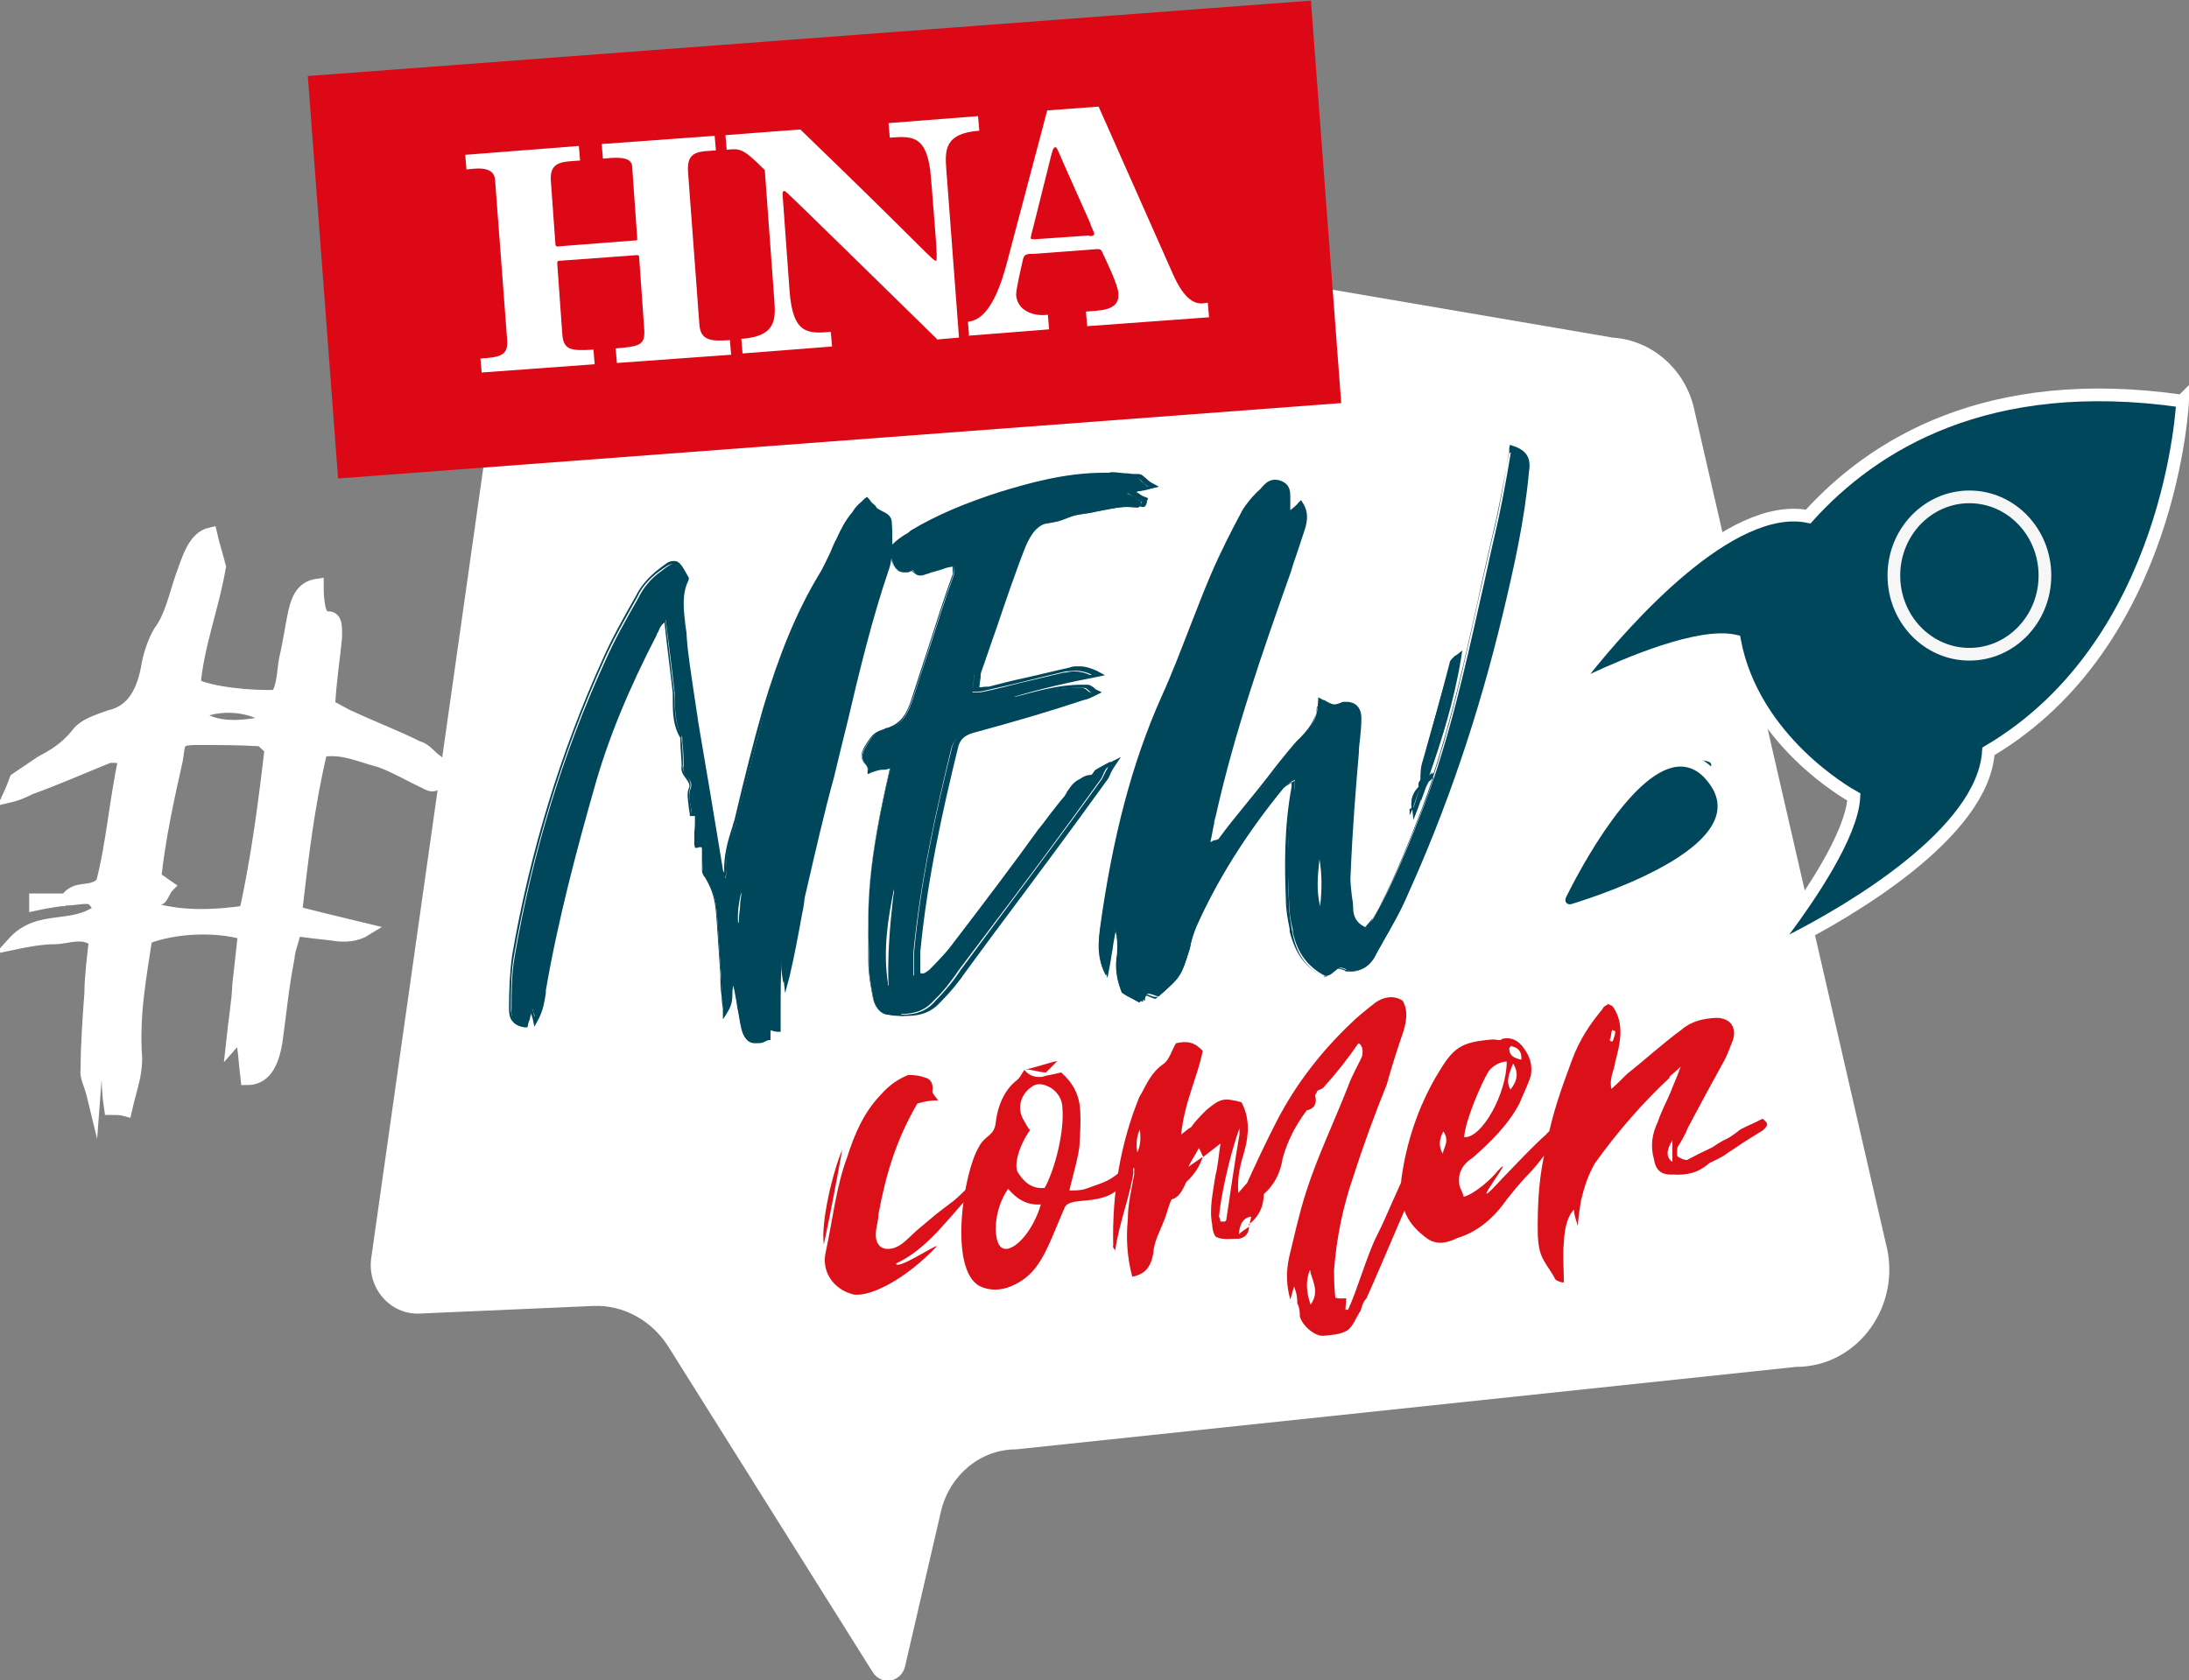
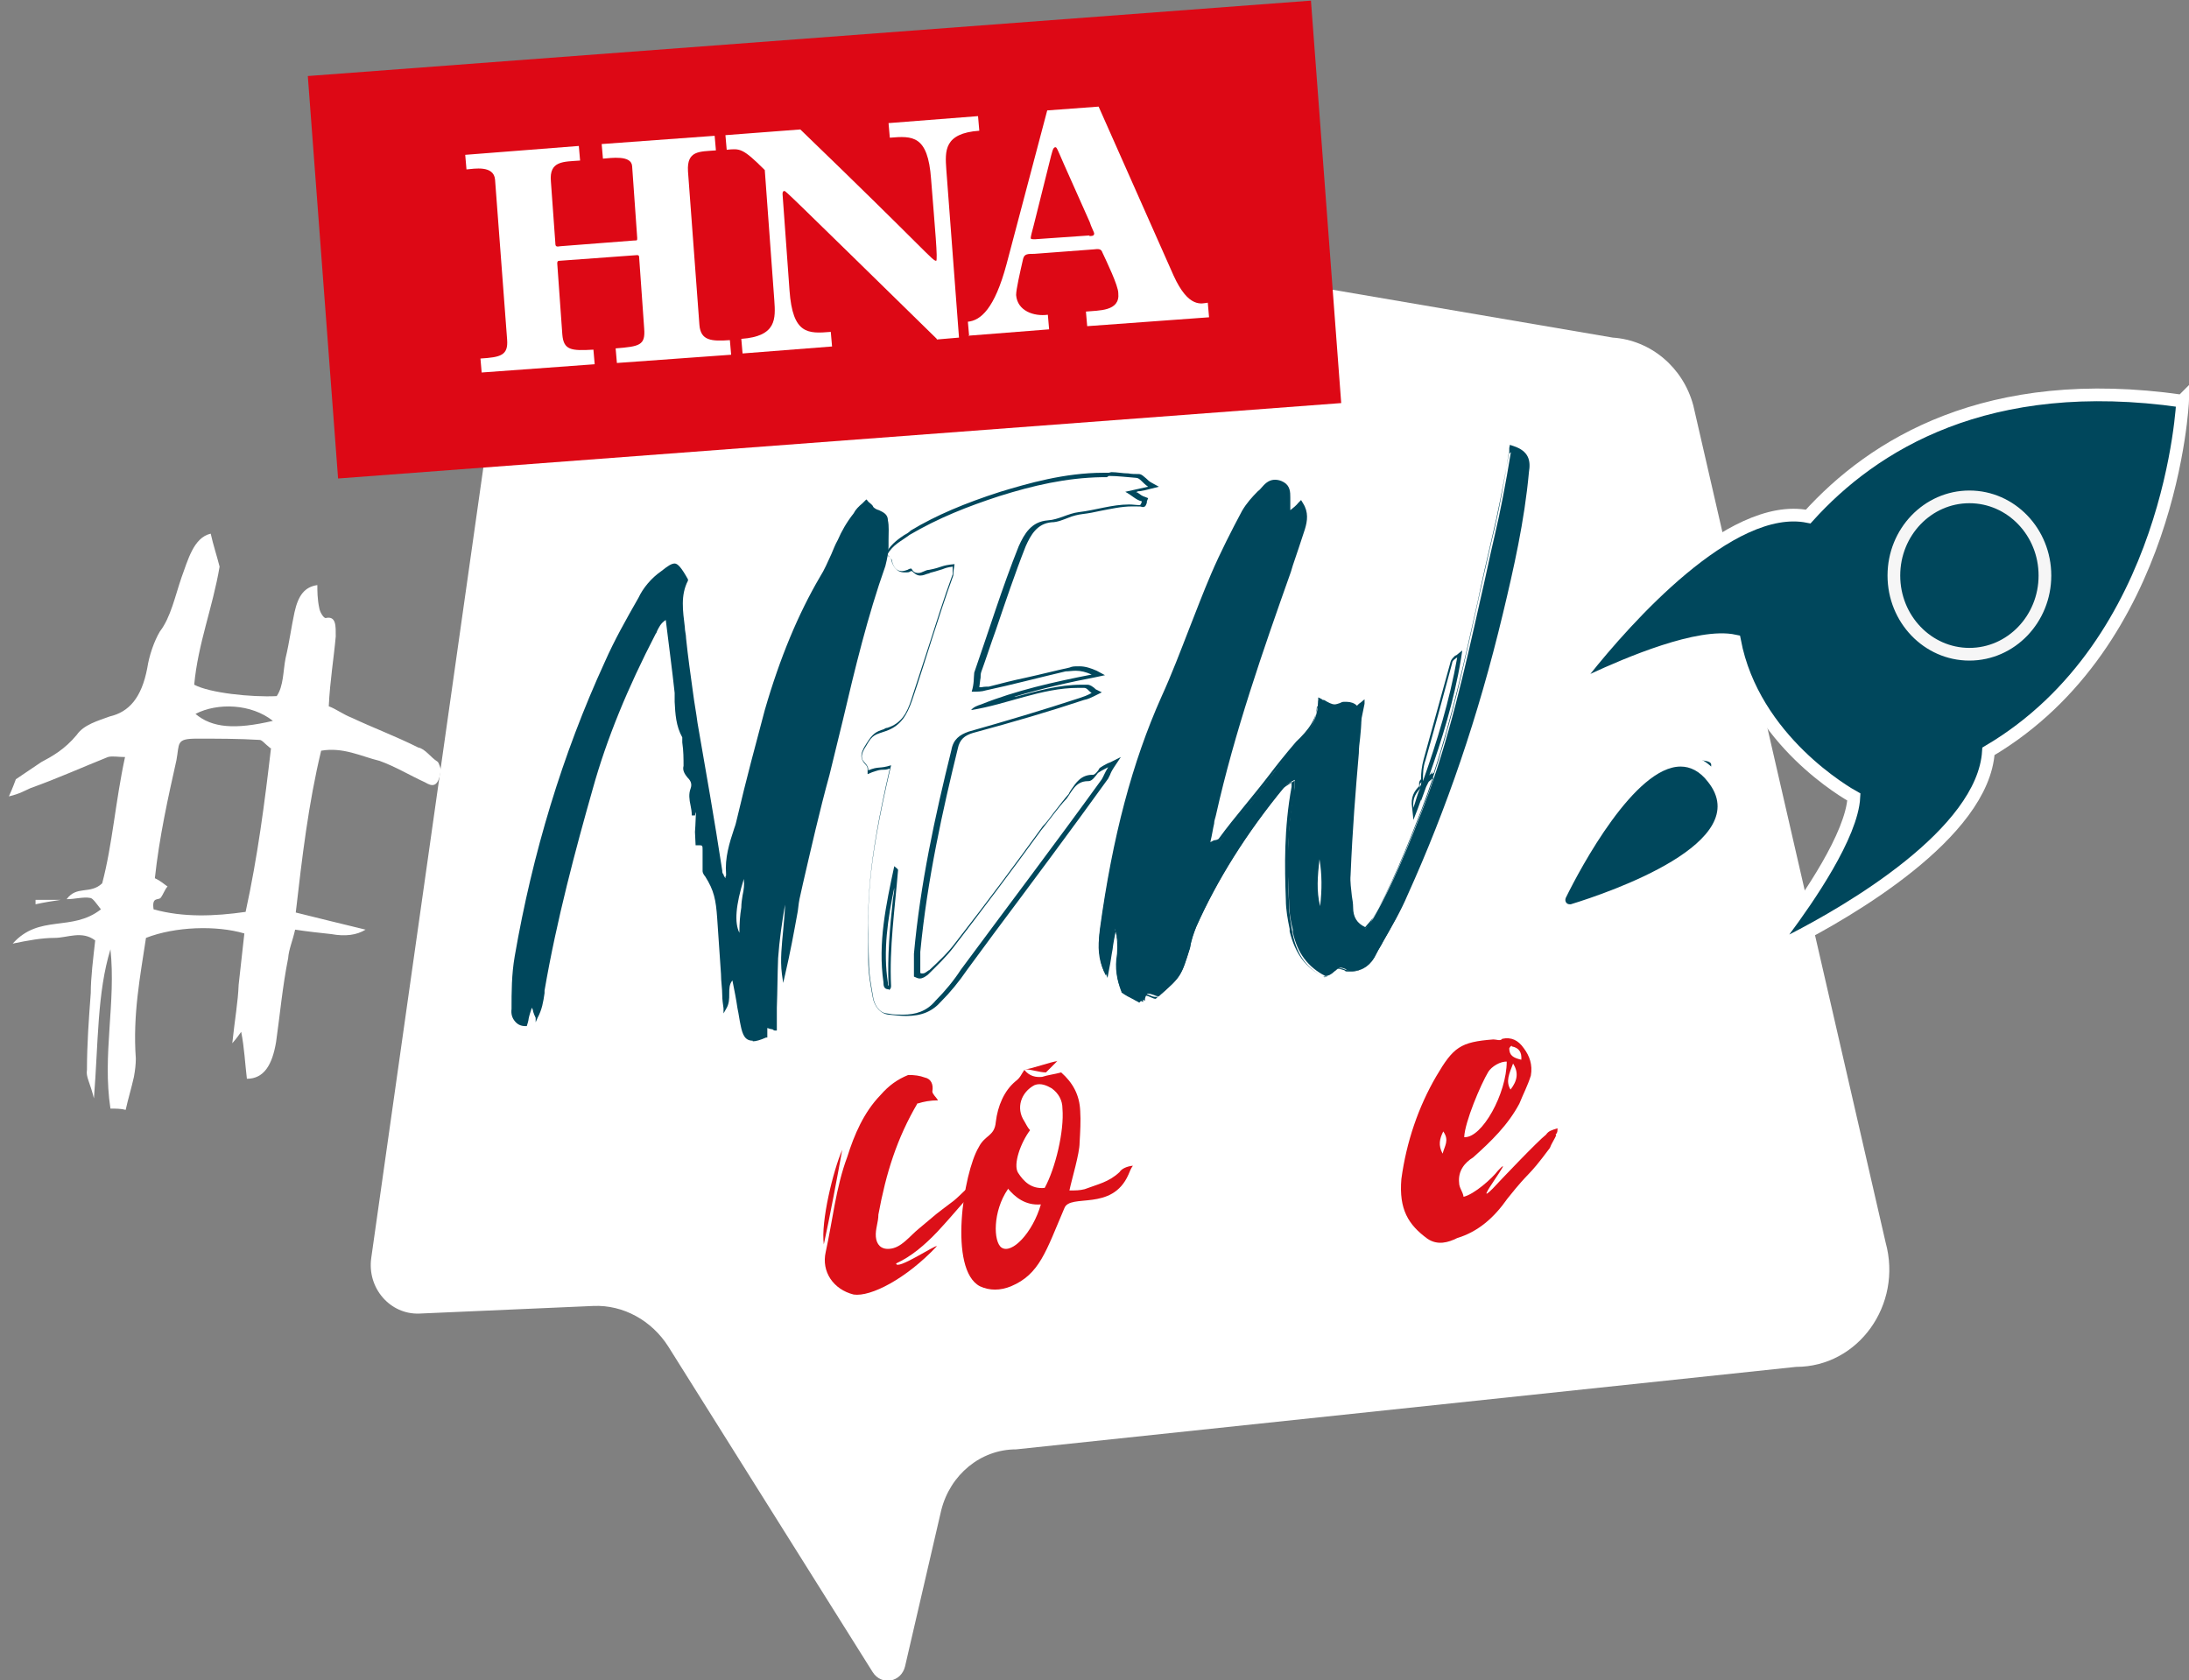
<svg xmlns="http://www.w3.org/2000/svg" version="1.1" viewBox="0 0 344.9 264.8">
  <rect x="0" y="0" width="344.9" height="264.8" fill="#808080" stroke="none" />
  <defs>
    <style>
      .cls-1, .cls-2, .cls-3 {
        stroke-width: 2px;
      }

      .cls-1, .cls-4 {
        fill: #00475c;
      }

      .cls-1, .cls-3 {
        stroke: #fff;
        stroke-miterlimit: 10;
      }

      .cls-2 {
        stroke: #f6f6f6;
        stroke-linecap: round;
        stroke-linejoin: round;
      }

      .cls-2, .cls-3 {
        fill: none;
      }

      .cls-5 {
        isolation: isolate;
      }

      .cls-6 {
        fill: #fff;
      }

      .cls-7 {
        fill: #dc1018;
      }

      .cls-8 {
        fill: #dd0815;
      }
    </style>
  </defs>
  <g>
    <g id="Ebene_2">
      <g id="Kringel_Rot">
        <g>
          <g>
            <path class="cls-6" d="M83.2,24l170.9,29.2c6,.4,11.1,4.7,12.7,10.7l30.3,131.9c2.7,9.8-4.3,19.6-14.1,19.6l-122.9,13c-5.6,0-10.4,4-11.8,9.6l-5.7,24.6c-.6,2.5-3.7,3.1-5.1.9l-32.2-51.3c-2.6-4.1-7.1-6.6-11.8-6.4l-27.4,1.2c-4.6.2-8.3-4-7.6-8.8L83.2,24Z" />
            <g>
              <g>
                <path class="cls-4" d="M118.6,164c-1.2,0-1.6-.9-1.9-2.4-.2-.9-.3-1.8-.5-2.7-.2-1.4-.5-2.9-.8-4.4-.5.6-.5,1.3-.5,2.1,0,.8,0,1.6-.5,2.4l-.4.7v-.8c-.1-.7-.2-1.4-.2-2,0-1.2-.2-2.2-.2-3.4l-.6-8.8c-.2-2.9-.5-4.4-1.9-6.6-.2-.2-.4-.6-.4-.8,0-.4,0-.7,0-1.1,0-.6,0-1.2,0-1.8v-.4c0-.7,0-.8-.5-.8s-.2,0-.3,0h-.3s-.1-2.1-.1-2.1c.1-1.2.1-2.4.2-3.6,0,0,0,0,0,0,0,0,0,.3,0,.3h0c0,.2-.1.2-.2.7h-.5c0-.6-.1-1.1-.2-1.6-.2-.9-.3-1.8,0-2.6.3-.8,0-1.3-.5-1.8-.4-.5-.8-1.1-.6-1.8,0-1.1,0-2.4-.2-3.7,0-.2,0-.3,0-.4s0-.3,0-.4c-1-1.8-1.1-3.7-1.2-5.6,0-.5,0-1,0-1.4-.4-3.7-.9-7.4-1.4-11.5-.8.5-1.1,1.2-1.4,1.8,0,.1-.1.3-.2.4-4.4,8.5-7.7,16.5-9.9,24.4-2.7,9.5-5.7,20.7-7.6,31.8v.4c-.2,1.4-.4,2.6-1.1,3.9l-.3.7v-.7c-.2-.4-.3-.7-.4-1,0-.2-.1-.4-.2-.6-.2.6-.4,1.2-.5,1.7,0,.3-.3,1.2-.3,1.2h-.2c-.8,0-1.3-.3-1.7-.8-.4-.5-.6-1.1-.5-1.9,0-2.7,0-5.4.5-8.3,2.8-16.2,7.5-31.8,14.2-46.4,1.5-3.4,3.3-6.6,5.3-10.1.7-1.5,2-3.1,3.6-4.2,1-.8,1.6-1.2,2.1-1.2s1.1.7,2.1,2.5h0c0,.1,0,.2,0,.2-1.2,2.3-.8,4.8-.5,7.3,0,.6.2,1.2.2,1.8.3,2.9.7,5.7,1.1,8.6.2,1.6.5,3.1.7,4.7,1.3,7.5,2.7,15.4,3.9,23.3,0,.2,0,.4.2.6,0,.2.2.4.3.6,0-.2,0-.3.1-.4,0-.1,0-.2,0-.3-.2-2.5.5-4.8,1.3-7.2.2-.5.3-1,.4-1.4,1.5-6.4,3.1-12.3,4.4-17.2,2.4-8.3,5.3-15.2,8.7-21,.7-1.1,1.2-2.3,1.8-3.6.3-.7.6-1.5,1-2.2.6-1.4,1.4-2.8,2.5-4.2.3-.6.8-1.1,1.4-1.6.1-.1.6-.6.6-.6l.2.2c.1.2.3.3.4.4.2.2.4.3.5.6.2.2.5.4.9.5.6.3,1.4.6,1.4,1.6.2.9.1,2,.1,3.1v.2c0,.3,0,.5,0,.8,0,.9-.2,1.9-.5,3.1-2.8,7.9-4.8,16.2-6.7,24.3-.7,2.9-1.4,5.7-2.1,8.6-1.6,5.8-2.9,11.6-4.2,17.2l-.4,1.8c-.2.8-.3,1.6-.4,2.5-.6,3.3-1.2,6.6-2,10l-.3,1.3-.2-1.4c-.3-2.3,0-4.7.2-6.9.1-1.4.3-2.9.3-4.4,0,0,0,.2,0,.3-.5,2.9-.9,5.7-1.1,8.5-.1,2.6-.1,5.1-.2,7.8,0,1.1,0,2.1,0,3.3v.3h-.3c-.1,0-.3-.1-.4-.2-.2,0-.5-.1-.8-.2v.6c0,.3,0,.5,0,.7v.2h-.2c-.9.4-1.6.6-2.1.6h0ZM117.2,138.5c-1.3,4.2-1.5,6.9-.7,8.5,0-1.5.1-2.8.3-4,0-.6.1-1.3.2-1.9.2-.9.3-1.7.2-2.5h0Z" />
-                 <path class="cls-4" d="M136.6,79.1c.3.4.8.6.9.9.6.8,2.2.7,2.3,2.1.2,1,.1,2,.1,3.2-.1,1.2-.1,2.4-.6,3.8-3.7,10.6-6,21.9-8.7,32.9-1.7,6.4-3.2,12.7-4.6,19-.8,4.1-1.4,8.3-2.5,12.4-.5-4.6.8-9.2.3-13.8-.6,3.8-1.2,7.5-1.5,11.2-.2,3.7-.1,7.2-.2,11.1-.4,0-.8-.3-1.6-.3,0,.5,0,1.2,0,1.6-.8.3-1.5.5-2,.5-.9,0-1.4-.6-1.7-2.2-.5-2.4-.8-4.9-1.4-7.5-1.6,1.4-.4,3.1-1.4,4.8-.1-2-.3-3.6-.4-5.4-.2-2.8-.4-5.7-.6-8.8-.2-2.9-.5-4.5-1.9-6.8-.2-.2-.3-.5-.4-.7,0-1,.2-1.9.1-2.8,0-.7.2-1.5-.8-1.5s-.2,0-.3,0c0-.5,0-1.3-.1-1.8.1-1.2.1-2.5.2-3.8-.1,0-.3,0-.4,0h-.1c0,.1,0,.2,0,.4,0,.1-.2.2-.3.8-.1-1.6-.6-3-.3-4.1.6-1.7-1.4-2.3-1.1-3.7,0-1.2,0-2.5-.2-3.9,0-.3,0-.7,0-.9-1.3-2.2-1-4.7-1.2-6.9-.5-3.8-.9-7.7-1.4-11.8-1.4.6-1.6,1.7-2,2.5-4.1,7.9-7.5,15.9-9.9,24.4-3,10.6-5.8,21.2-7.6,31.9-.2,1.5-.3,2.8-1.1,4.3-.2-.9-.4-1.5-.6-2.5-.5,1.4-.8,2.4-1.1,3.5-1.4-.1-2.1-1-2-2.4,0-2.8,0-5.5.5-8.3,2.8-16,7.5-31.7,14.1-46.3,1.5-3.4,3.4-6.7,5.3-10.1.7-1.6,2.1-3.1,3.5-4.1,1-.7,1.5-1.1,2-1.1s1,.7,1.8,2.4c-1.5,2.9-.6,6.1-.3,9.3.4,4.5,1.2,8.7,1.8,13.3,1.3,7.8,2.7,15.6,3.9,23.3,0,.4.4.7.9,2,.2-1,.4-1.2.4-1.4-.2-3,.9-5.7,1.7-8.5,1.4-5.9,2.8-11.5,4.4-17.2,2.1-7.3,4.8-14.4,8.7-21,1.1-1.8,1.8-3.8,2.8-5.8.6-1.3,1.4-2.8,2.5-4.2.4-.8,1.1-1.3,1.8-2M116.7,147.8c0-1.7,0-3.3.3-4.8,0-1.8.9-3.5.2-5.4-1.6,5-2,8.3-.5,10.1M136.6,78.3l-.4.3c-.1.1-.3.3-.4.4-.6.5-1.1,1-1.5,1.7-1.2,1.4-1.9,2.9-2.5,4.2-.4.7-.7,1.5-1,2.2-.6,1.2-1.1,2.4-1.8,3.5-3.5,5.8-6.3,12.7-8.8,21.1-1.4,4.9-2.9,10.8-4.4,17.2-.1.5-.3.9-.4,1.4-.8,2.4-1.4,4.7-1.3,7.2h0s0,0,0,0c-.2-.3-.2-.4-.2-.5-1.3-8-2.7-16.2-3.9-23.3-.2-1.6-.5-3.2-.7-4.7-.4-2.9-.9-5.7-1.1-8.6,0-.6-.1-1.2-.2-1.8-.3-2.6-.6-5,.5-7.2v-.2c.1,0,0-.2,0-.2-1-1.8-1.4-2.6-2.3-2.6s-1.2.4-2.3,1.2c-1.6,1.2-3,2.8-3.7,4.3-2,3.5-3.8,6.7-5.3,10.1-6.6,14.6-11.4,30.3-14.2,46.5-.4,2.9-.5,5.7-.5,8.4,0,.8.1,1.6.6,2.1.4.5,1.1.8,1.9.9h.4s.1-.4.1-.4c0-.3.2-.6.3-1,0-.3.2-.6.2-.9,0,.3.1.5.2.8l.3,1.4.7-1.3c.7-1.4.9-2.7,1.1-4v-.4c1.9-11.1,4.9-22.3,7.6-31.8,2.2-7.9,5.5-15.8,9.9-24.3,0-.2.1-.3.2-.4.2-.5.4-1.1,1-1.5.4,3.9.9,7.5,1.3,11.1,0,.4,0,.9,0,1.4,0,1.9.1,3.9,1.2,5.7v.2c0,.1,0,.3,0,.4,0,1.4.2,2.6.2,3.8-.2.8.3,1.5.7,2,.4.6.7,1,.4,1.6-.3.8-.1,1.8,0,2.7,0,.5.2,1,.2,1.6h.8c0,.9,0,1.7-.1,2.6h0c0,0,0,.9,0,.9v1c0,0,.1.5.1.5h.5c0-.1.2-.1.3-.1.3,0,.3,0,.3.6s0,.3,0,.4c0,.5,0,1.1,0,1.7,0,.3,0,.7,0,1h0c0,.3.2.8.5,1.1,1.3,2.2,1.6,3.7,1.8,6.5l.6,8.8c0,1.1,0,2.2.2,3.4,0,.6.1,1.3.2,2v1.6c.1,0,.9-1.4.9-1.4.5-.9.6-1.7.6-2.5,0-.5,0-1,.2-1.4.3,1.3.5,2.5.7,3.8.2.9.3,1.8.5,2.7.3,1.3.7,2.6,2.2,2.6s1.2-.2,2.1-.5h.3c0-.1,0-.5,0-.5,0-.2,0-.4,0-.7v-.3c.2,0,.3,0,.5.1s.3,0,.5.1h.6c0,.1,0-.5,0-.5,0-1.1,0-2.2,0-3.2,0-2.7,0-5.2.2-7.8,0-.6,0-1.2.2-1.7,0,1.4-.1,2.9,0,4.4l.3,2.7.7-2.6c.8-3.4,1.4-6.7,2-10,.2-.8.3-1.7.4-2.5l.4-1.7c1.3-5.6,2.6-11.4,4.2-17.2.7-2.9,1.4-5.8,2.1-8.6,1.9-8.1,3.9-16.4,6.6-24.3.4-1.2.4-2.2.5-3.2,0-.2,0-.5,0-.8v-.2c0-1.1,0-2.2-.1-3.1,0-1.1-1-1.5-1.6-1.8-.3-.2-.6-.3-.8-.5-.1-.3-.3-.4-.5-.6-.1-.1-.3-.2-.4-.4l-.3-.4h0ZM116.3,145.4c-.1-1.2,0-2.8.5-4.8,0,.1,0,.2,0,.4-.1.6-.2,1.3-.2,2-.1.7-.2,1.6-.2,2.4h0Z" />
              </g>
              <g>
-                 <path class="cls-4" d="M142.5,160.1c-.8,0-1.7,0-2.6-.2-1.3-.1-2.1-1.4-2.3-2.6-.3-1.6-.7-3.7-.7-5.8v-1.3c-.2-7.7-.3-13.4,3.4-29.2-.7.2-1.1.2-1.4.2-.5,0-.8,0-1.7.4h-.4c0,.1,0-.2,0-.2,0-.5-.2-.7-.4-1-.6-.7-.9-1.3.2-3,.9-1.6,1.4-1.8,2.6-2.2l.6-.2c2.3-.8,3.2-2.4,4-4.7.9-2.8,1.8-5.6,2.7-8.3,1.2-3.7,2.4-7.6,3.8-11.4,0-.2,0-.4,0-.7,0-.3,0-.5,0-.8-1.1,0-1.5.2-2,.4-.4.1-.8.3-1.6.5-.2,0-.4.1-.6.2-.4.1-.7.3-1.1.3s-.9-.2-1.2-.7c-.1,0-.2,0-.4.1-.4.1-.7.2-1,.2-.7,0-1.5-.3-1.9-2,0,0-.1-.2-.3-.3-.1-.1-.2-.3-.4-.4h-.1c0-.1,0-.3,0-.3.7-1.2,1.6-1.8,2.6-2.5.3-.2.6-.4,1-.7,4.1-2.4,8.6-4.4,14.1-6.1,4.3-1.4,10.1-2.9,16.3-3,.3,0,.5,0,.8,0,.9,0,1.8,0,2.6.2.6,0,1.1,0,1.6.1.4,0,.8.3,1.1.7.3.2.6.5.9.8l.5.3h-.6c-.6.3-1.2.4-1.8.5-.4,0-.8.2-1.2.3.2.2.5.3.7.4.5.3.9.6,1.3.8h.3c0,0-.1.3-.1.3v.2c-.2.3-.2.5-.5.6-.6,0-1.1-.1-1.7-.1-1.7,0-3.4.4-5,.7-.9.2-1.9.4-2.8.5-.8.1-1.6.4-2.3.7-.8.3-1.7.6-2.6.7-2.5.2-3.5,2.1-4.4,4-1.7,4.3-3.2,8.9-4.7,13.2-.8,2.2-1.5,4.4-2.3,6.7,0,.3,0,.6-.1.9,0,.5,0,1.1-.2,1.8.2,0,.4,0,.6,0,.5,0,.8,0,1.2-.1,1.9-.4,3.9-.9,5.8-1.4,2.3-.5,4.5-1.1,6.8-1.6.5,0,1-.2,1.6-.2.9,0,1.8.2,2.6.6l.6.3h-.7c-5.7,1.2-11.7,2.5-17.4,4.8-.2,0-.4.1-.6.2,1.8-.4,3.7-.9,5.4-1.4,3.3-.9,6.8-1.9,10.3-1.9s.6,0,1,0h0c.4,0,.7.2.9.4.1.1.3.3.5.3l.4.2-.4.2c-.8.4-1.4.7-2,.8-5.4,1.8-11.1,3.5-17.5,5.3-1.3.5-2.2,1.1-2.5,2.7-2.3,9.4-4.8,20.5-5.9,32,0,.5,0,1.1,0,1.8,0,.6,0,1.1,0,1.6.2.1.5.2.7.2.4,0,.6-.2,1-.4h.2c1.4-1.5,2.9-2.9,4.1-4.5,5.2-6.8,9.6-12.6,13.7-18.3.6-.7,1.1-1.4,1.7-2.2.8-1,1.6-2.1,2.4-3,.1-.2.3-.4.4-.7.7-1,1.4-2.2,3.1-2.2h.1c.4,0,.7-.5,1-.9,0-.1.2-.2.2-.3.3-.2.6-.4,1.2-.7l1.3-.7-.5.8c-.4.6-.6,1-.7,1.3-.1.2-.2.4-.3.6-5.9,8.2-12,16.4-18,24.3l-4.3,5.7c-1.3,1.9-2.6,3.6-4,4.9-1.3,1.5-2.9,2.2-5.3,2.2h0ZM141.1,137c-1.2,5.5-2.5,11.6-1.6,17.8,0,.5,0,.8.5.9,0,0,.1-.1.1-.3-.2-4.6.2-9.3.7-13.9.1-1.5.3-3,.4-4.4h0s0,0-.1-.1h0Z" />
                <path class="cls-4" d="M174.7,75c1.4,0,2.9.2,4.3.3.6,0,1,.8,1.9,1.4-1.3.3-2.2.5-3.6.8,1.1.6,1.7,1.3,2.6,1.5,0,.2-.2.6-.3.6-.6,0-1.1-.1-1.7-.1-2.7,0-5.3.9-7.9,1.2-1.7.2-3.2,1.2-4.9,1.3-2.6.2-3.7,2.1-4.6,4.1-2.6,6.5-4.7,13.3-7,19.9-.1.9,0,1.7-.4,3,.9,0,1.6,0,2.2-.2,4.2-.9,8.3-2,12.6-3,.5,0,1-.1,1.6-.1.8,0,1.6.2,2.5.6-6.1,1.2-11.9,2.5-17.4,4.7-.6.2-1.2.4-1.6.9,5.7-.9,11.1-3.5,16.9-3.5s.6,0,.9,0h0c.5,0,.7.5,1.2.8-.7.4-1.3.6-1.9.8-5.8,1.9-11.5,3.6-17.5,5.3-1.4.5-2.4,1.2-2.7,2.9-2.6,10.5-4.9,21.1-5.9,32.1,0,1.1,0,2.6,0,3.6.4.2.7.3.9.3.5,0,.9-.3,1.3-.6,1.4-1.4,2.9-2.8,4.1-4.4,4.6-6,9.2-12.1,13.7-18.3,1.3-1.6,2.6-3.5,4.1-5.1.8-1.1,1.4-2.7,3.3-2.7h.1c.6,0,1.1-.8,1.5-1.3.3-.2.6-.4,1.6-.9-.6,1-.7,1.4-1,1.9-7.3,10.1-14.8,20-22.2,30-1.1,1.7-2.5,3.4-4,4.9-1.4,1.7-3.2,2.2-5.1,2.2s-1.8-.1-2.6-.2c-1.2-.1-1.9-1.4-2.1-2.4-.3-1.8-.7-3.7-.7-5.8-.2-8.6-.5-13.9,3.5-30.9-1.9.6-1.9.1-3.6.8.1-1.5-2.1-1.2-.3-3.9,1-1.8,1.4-1.7,3.1-2.3,2.3-.8,3.3-2.5,4.1-4.8,2.2-6.5,4.1-13.1,6.5-19.7,0-.7.1-1.1.2-1.8-2.2.2-1.9.5-4,.9-.6,0-1.1.5-1.7.5s-.8-.2-1.1-.7c-.1,0-.3,0-.6.2-.3.1-.6.2-.9.2-.9,0-1.4-.7-1.6-1.8-.1-.2-.4-.5-.7-.8.9-1.6,2.2-2.1,3.5-3.1,4.6-2.7,9.2-4.5,14.1-6.1,5.4-1.7,10.6-2.9,16.2-3,.3,0,.5,0,.8,0M140.1,156c.1-.1.3-.2.3-.6-.3-6,.6-12.2,1.1-18.3,0-.1-.2-.3-.6-.6-1.3,6.1-2.6,12.1-1.7,18.3,0,.4,0,1.1.8,1.1M174.7,74.5c-.3,0-.6,0-.8,0-6.2,0-12,1.7-16.3,3-5.6,1.8-10.1,3.7-14.1,6.1h0c-.3.3-.6.5-1,.7-.9.6-1.9,1.3-2.7,2.5l-.2.3.2.3c.1.2.2.3.4.4,0,0,.2.2.2.3.4,1.8,1.4,2.1,2.1,2.1s.7,0,1-.2c0,0,.2,0,.2,0,.4.4.8.7,1.3.7s.8-.2,1.2-.3c.2,0,.4-.2.6-.2.8-.2,1.3-.4,1.7-.5.5-.2.8-.3,1.6-.4,0,.2,0,.3,0,.5,0,.2,0,.4,0,.7-1.4,3.8-2.6,7.7-3.8,11.4-.9,2.7-1.8,5.6-2.7,8.3-.7,2.2-1.6,3.8-3.8,4.5-.2,0-.4.1-.5.2-1.3.4-1.8.7-2.8,2.3-1.2,1.8-.8,2.5-.2,3.2.3.3.4.5.4.8v.8c0,0,.7-.3.7-.3.9-.3,1.2-.4,1.7-.4.3,0,.6,0,1.1-.2-3.6,15.6-3.5,21.2-3.4,28.9v1.3c0,2.1.4,4.2.7,5.8.2,1.3,1.1,2.7,2.6,2.8,1,.1,1.8.2,2.7.2,2.4,0,4.1-.7,5.5-2.3,1.4-1.4,2.8-3.1,4.1-5,1.4-1.9,2.8-3.8,4.2-5.7,5.9-7.9,12.1-16.2,18-24.4.1-.2.2-.4.3-.6.1-.3.3-.7.7-1.3l1-1.5-1.6.8-.5.2c-.6.3-.9.5-1.2.7h0s0,0,0,0c0,0-.2.2-.2.3-.2.3-.6.8-.9.8h-.1c-1.8,0-2.6,1.3-3.3,2.3-.1.2-.3.4-.4.7-.8.9-1.6,2-2.4,3-.6.8-1.1,1.5-1.7,2.1-4.2,5.8-8.5,11.6-13.8,18.4-1.2,1.6-2.6,2.9-4.1,4.3,0,0-.1,0-.2.1-.3.2-.5.4-.8.4s-.3,0-.4-.1c0-.4,0-.9,0-1.5,0-.6,0-1.2,0-1.8,1.1-11.5,3.6-22.6,5.9-32,.3-1.5,1.1-2.1,2.4-2.5,6.3-1.7,12.1-3.4,17.5-5.2.6-.1,1.2-.4,2-.8l.8-.4-.8-.4c-.1,0-.3-.2-.4-.3-.3-.2-.6-.5-1.1-.5h0c-.3,0-.6,0-.9,0-3.6,0-7,1-10.4,1.9,0,0-.1,0-.2,0,4.3-1.3,8.7-2.3,12.9-3.1l1.4-.3-1.3-.7c-.9-.4-1.8-.7-2.7-.7s-1.1,0-1.6.2c-2.3.5-4.6,1.1-6.9,1.6-1.9.4-3.9.9-5.8,1.4-.3,0-.7,0-1.2.1h-.3c.1-.6.1-1,.2-1.5,0-.3,0-.6.1-.9.8-2.2,1.5-4.4,2.3-6.6,1.5-4.4,3-8.9,4.7-13.2.8-1.8,1.8-3.6,4.1-3.8.9,0,1.8-.4,2.6-.7.7-.3,1.5-.5,2.3-.6.9-.1,1.9-.3,2.8-.5,1.6-.3,3.3-.7,5-.7s1.1,0,1.6.1h.1c.4,0,.5-.4.6-.7,0,0,0-.1,0-.2l.2-.5-.5-.2c-.4-.1-.8-.4-1.2-.7h-.2c.2-.2.4-.2.6-.2.6-.1,1.1-.2,1.8-.4l1.2-.3-1.1-.6c-.4-.2-.7-.5-.9-.7-.4-.3-.7-.7-1.2-.7-.6,0-1.1,0-1.6-.1-.9,0-1.8-.2-2.7-.2h0ZM139.9,155.3c0-.1,0-.2,0-.4-.8-5.1,0-10.2,1-15,0,.6-.1,1.1-.2,1.7-.5,4.5-.9,9.2-.7,13.7h0Z" />
              </g>
              <g>
-                 <path class="cls-4" d="M179.5,158c-.3-.2-.6-.3-.9-.5-.6-.3-1.2-.6-1.9-1.1h0s0-.1,0-.1c-.5-1.2-1-3.1-.6-5.4.2-1.8,0-3.2-.5-4.6-.3,1.3-.5,2.6-.7,3.8-.1,1-.3,1.9-.5,2.8l-.2.8-.3-.7c-.8-1.8-1-3.8-.6-6.1,2-14.6,5.1-26.2,9.7-36.5,1.6-3.5,3-7.2,4.4-10.8,1.1-2.8,2.2-5.7,3.4-8.5,1.5-3.5,3.3-7,4.9-10,.7-1.2,1.6-2.2,2.5-3.1.2-.2.5-.5.7-.7.5-.7,1.1-1,1.8-1s.8.1,1.2.3c.9.6.9,1.4.9,2.2,0,.7,0,1.6,0,2.5.6-.5,1.1-1,1.7-1.6l.2-.2.2.3c.9,1.3.6,2.6.3,3.8-.6,1.9-1.3,3.9-1.9,5.7l-.3,1c-4.3,12.5-8.8,25.4-11.8,38.4-.1.5-.2.9-.3,1.4-.2.9-.4,2-.7,3.4.5-.2.9-.4,1.2-.5.3-.1.6-.2.7-.3,1.3-1.8,2.7-3.5,4-5.1,1.3-1.6,2.7-3.3,4-5.1.9-1.2,2.3-3.1,4.1-5.2,2-1.9,3.3-3.7,3.5-6.5v-.4s.6.3.6.3c.8.4,1.3.6,1.8.7h.1c.3,0,.6-.1.9-.2.2,0,.4-.1.5-.2.2,0,.3,0,.5,0,.6,0,1.1.2,1.4.6s.6,1.1.6,1.8c0,1.1,0,2-.2,3.1,0,.8-.1,1.5-.2,2.3-.6,5.8-1,11.9-1.3,19.1-.1,1.1,0,2.3.2,3.4,0,.6.1,1.1.2,1.7,0,1.6.8,2.8,2.3,3.4.2-.3.5-.6.7-.9.2-.2.4-.5.6-.8,3.2-5.6,5.6-11.6,8-17.8,3.9-10.3,6.4-21.5,8.8-32.2.8-3.4,1.5-6.9,2.3-10.3.9-3.8,1.7-7.9,2.6-13.4v-.3c0,0,.3,0,.3,0,2.3.8,2.6,2.1,2.3,3.9-.6,7.7-2.4,15.2-4.1,22.3-3.9,16.3-8.9,30.8-15,44.3-1.1,2.6-2.5,5.1-3.8,7.4-.4.6-.7,1.2-1,1.8-.7,1.6-2.1,2.6-3.5,2.6s-.9,0-1.3-.3c-.3-.1-.5-.2-.7-.2-.4,0-.7.3-1.1.6-.3.3-.7.6-1.2.7h-.2c-2.7-1.4-4.4-3.6-5.1-6.9v-.4c-.4-1.5-.6-3-.6-4.6-.3-5.1-.4-11.3.9-17.8,0-.3,0-.6,0-1.2-.1,0-.3.2-.4.2-.5.3-.9.6-1.2.9-6.1,7.4-10.6,14.7-13.9,22-.4,1.1-.8,2.1-1,3.4-1.4,4.5-1.4,4.5-4.9,7.6h0c0,0-.1,0-.1,0-.2,0-.5-.1-.7-.2-.3-.1-.6-.2-.8-.2s-.4,0-.6.8v.3c0,0-.4-.2-.4-.2h0ZM207.7,134.4c-.4,3.2-.7,5.7,0,8.5,0,.2.2.5.4.8.4-3.4.3-6.8-.3-9.9,0,.2,0,.4,0,.6h0ZM222.4,127.3c-.2-1.6.4-2.5,1.1-3.2,0-.1,0-.2,0-.3,0,0,0,0,0-.1h0s0-.2,0-.2c0-.2.1-.3.3-.5,0-1,0-2.1.4-3.2,1.4-5,2.9-10.2,4.2-15.3,0-.4.4-.7.7-.9l.6-.5v.7c-1.3,6.9-3.4,13.4-5.3,18.9l1.1-.5-1.2.9-.4.9-.3.8v-.2c-.2.5-.4,1-.6,1.6-.1.4-.3.9-.5,1.4l-.4.9v-.9c-.1,0-.1,0-.1,0Z" />
+                 <path class="cls-4" d="M179.5,158c-.3-.2-.6-.3-.9-.5-.6-.3-1.2-.6-1.9-1.1h0s0-.1,0-.1c-.5-1.2-1-3.1-.6-5.4.2-1.8,0-3.2-.5-4.6-.3,1.3-.5,2.6-.7,3.8-.1,1-.3,1.9-.5,2.8l-.2.8-.3-.7c-.8-1.8-1-3.8-.6-6.1,2-14.6,5.1-26.2,9.7-36.5,1.6-3.5,3-7.2,4.4-10.8,1.1-2.8,2.2-5.7,3.4-8.5,1.5-3.5,3.3-7,4.9-10,.7-1.2,1.6-2.2,2.5-3.1.2-.2.5-.5.7-.7.5-.7,1.1-1,1.8-1s.8.1,1.2.3c.9.6.9,1.4.9,2.2,0,.7,0,1.6,0,2.5.6-.5,1.1-1,1.7-1.6l.2-.2.2.3c.9,1.3.6,2.6.3,3.8-.6,1.9-1.3,3.9-1.9,5.7l-.3,1c-4.3,12.5-8.8,25.4-11.8,38.4-.1.5-.2.9-.3,1.4-.2.9-.4,2-.7,3.4.5-.2.9-.4,1.2-.5.3-.1.6-.2.7-.3,1.3-1.8,2.7-3.5,4-5.1,1.3-1.6,2.7-3.3,4-5.1.9-1.2,2.3-3.1,4.1-5.2,2-1.9,3.3-3.7,3.5-6.5v-.4s.6.3.6.3c.8.4,1.3.6,1.8.7h.1c.3,0,.6-.1.9-.2.2,0,.4-.1.5-.2.2,0,.3,0,.5,0,.6,0,1.1.2,1.4.6s.6,1.1.6,1.8c0,1.1,0,2-.2,3.1,0,.8-.1,1.5-.2,2.3-.6,5.8-1,11.9-1.3,19.1-.1,1.1,0,2.3.2,3.4,0,.6.1,1.1.2,1.7,0,1.6.8,2.8,2.3,3.4.2-.3.5-.6.7-.9.2-.2.4-.5.6-.8,3.2-5.6,5.6-11.6,8-17.8,3.9-10.3,6.4-21.5,8.8-32.2.8-3.4,1.5-6.9,2.3-10.3.9-3.8,1.7-7.9,2.6-13.4v-.3c0,0,.3,0,.3,0,2.3.8,2.6,2.1,2.3,3.9-.6,7.7-2.4,15.2-4.1,22.3-3.9,16.3-8.9,30.8-15,44.3-1.1,2.6-2.5,5.1-3.8,7.4-.4.6-.7,1.2-1,1.8-.7,1.6-2.1,2.6-3.5,2.6s-.9,0-1.3-.3c-.3-.1-.5-.2-.7-.2-.4,0-.7.3-1.1.6-.3.3-.7.6-1.2.7h-.2c-2.7-1.4-4.4-3.6-5.1-6.9v-.4c-.4-1.5-.6-3-.6-4.6-.3-5.1-.4-11.3.9-17.8,0-.3,0-.6,0-1.2-.1,0-.3.2-.4.2-.5.3-.9.6-1.2.9-6.1,7.4-10.6,14.7-13.9,22-.4,1.1-.8,2.1-1,3.4-1.4,4.5-1.4,4.5-4.9,7.6h0c0,0-.1,0-.1,0-.2,0-.5-.1-.7-.2-.3-.1-.6-.2-.8-.2s-.4,0-.6.8v.3c0,0-.4-.2-.4-.2h0ZM207.7,134.4c-.4,3.2-.7,5.7,0,8.5,0,.2.2.5.4.8.4-3.4.3-6.8-.3-9.9,0,.2,0,.4,0,.6h0Zc-.2-1.6.4-2.5,1.1-3.2,0-.1,0-.2,0-.3,0,0,0,0,0-.1h0s0-.2,0-.2c0-.2.1-.3.3-.5,0-1,0-2.1.4-3.2,1.4-5,2.9-10.2,4.2-15.3,0-.4.4-.7.7-.9l.6-.5v.7c-1.3,6.9-3.4,13.4-5.3,18.9l1.1-.5-1.2.9-.4.9-.3.8v-.2c-.2.5-.4,1-.6,1.6-.1.4-.3.9-.5,1.4l-.4.9v-.9c-.1,0-.1,0-.1,0Z" />
                <path class="cls-4" d="M238.2,71.2c2,.7,2.4,1.8,2.1,3.6-.6,7.5-2.3,14.9-4.1,22.3-3.7,15.3-8.5,30-15,44.3-1.3,3.3-3.2,6.3-4.9,9.2-.7,1.6-1.9,2.5-3.3,2.5s-.8,0-1.2-.2c-.3-.1-.6-.2-.8-.2-1,0-1.3,1.1-2.3,1.3-2.7-1.3-4.3-3.4-5-6.7-.3-1.7-.6-3.2-.6-4.9-.3-6-.3-11.7.9-17.7,0-.4,0-.9,0-1.7-.9.6-1.6,1-2.1,1.4-5.5,6.8-10.4,14.1-13.9,22.1-.4,1.1-.8,2.1-1,3.4-.9,2.9-2.5,5.4-4.9,7.5-.5,0-1.1-.5-1.6-.5s-.7.2-.9,1c-.9-.5-1.7-.8-2.8-1.5-.6-1.5-.9-3.3-.6-5.2.2-1.8,0-3.7-.8-5.4-.6,2.6-.9,5.1-1.4,7.4-.9-2-.9-4-.6-6,1.7-12.7,4.5-25,9.6-36.4,2.9-6.2,5-12.8,7.8-19.3,1.4-3.3,3.2-6.7,4.9-9.9.8-1.5,2.1-2.6,3.1-3.8.5-.6,1-.9,1.6-.9s.7.1,1.1.3c.8.5.8,1.2.8,2,0,.9,0,1.8-.1,3,.9-.6,1.5-1.2,2.1-1.9.8,1.2.6,2.4.2,3.6-.7,2.2-1.6,4.6-2.2,6.6-4.4,12.7-8.8,25.4-11.8,38.4-.3,1.5-.5,2.8-1.1,5.4,1.3-.7,2.1-.8,2.4-1.1,2.6-3.5,5.3-6.6,8-10.2,1.1-1.6,2.6-3.4,4.1-5.1,1.8-1.8,3.4-3.6,3.6-6.6,1,.5,1.5.8,2.1.8h.1c.5,0,1-.3,1.5-.4.1,0,.3,0,.4,0,1.1,0,1.8.8,1.8,2.1,0,1.8-.3,3.5-.4,5.4-.6,6.4-1,12.8-1.3,19.1-.2,1.7.2,3.4.3,5.1,0,1.6.7,3,2.6,3.7.4-.7,1-1.1,1.4-1.8,3.2-5.6,5.6-11.6,8-17.8,5.2-13.6,7.7-28.2,11.1-42.6,1.1-4.4,1.9-9,2.6-13.4M208.3,144.2c.6-3.8.5-7.9-.6-11.9-.4,4.1-1.1,7.2-.2,10.6,0,.4.5.9.8,1.3M229.6,103.6c-1.2,6.8-3.2,13.3-5.4,19.5,0-1.1,0-2.2.4-3.3,1.4-4.9,2.8-10.1,4.2-15.3,0-.4.5-.7.8-.9M224.2,123.1c-.3.2-.3.3-.3.6-.1.1-.2.3-.2.6,0-.2,0-.4,0-.5,0-.2,0-.4.4-.6M223.8,124.2h0M223.8,124.2c-.5.9-.7,2-1.1,3.1-.2-1.6.5-2.4,1.1-3.1M237.8,70.6v.6c-1,5.5-1.8,9.7-2.7,13.4-.8,3.4-1.6,6.9-2.3,10.3-2,8.9-4,18.1-6.9,26.9l-.4.2.3-.5-.6.7c1.9-5.4,3.9-11.7,5-18.4l.2-1.3-1,.8h-.1c-.3.3-.7.6-.8,1.2-1.4,5-2.8,10.2-4.2,15.2-.3,1.1-.4,2.1-.4,3.1-.2.2-.3.4-.3.6,0,0,0,0,0,.1h0v.2h0s0,0,0,0c0,0,0,.2,0,.2-.7.7-1.4,1.7-1.1,3.4l.2,1.9.7-1.8c.2-.5.3-.9.5-1.4,0,0,0,0,0-.1v.3l.8-2.2.4-.8.8-.7c-.5,1.5-1,3-1.6,4.5-2.4,6.1-4.7,12.1-8,17.7-.2.2-.4.5-.6.7-.2.2-.4.5-.6.7-1.3-.6-1.9-1.6-1.9-3.1,0-.6-.1-1.2-.2-1.8-.1-1.1-.3-2.2-.2-3.3.3-7.3.8-13.4,1.3-19.2,0-.8.1-1.6.2-2.4.1-1,.2-2,.2-3.1,0-.8-.2-1.5-.7-2-.4-.4-1-.6-1.6-.6s-.3,0-.5,0h0c-.2,0-.4.1-.6.2-.3.1-.6.2-.8.2h0c-.5,0-1-.3-1.7-.7h-.2c0-.1-.7-.4-.7-.4v.7c-.2,2.7-1.5,4.4-3.5,6.3-1.8,2.1-3.3,4-4.2,5.2-1.3,1.7-2.7,3.4-4,5-1.3,1.6-2.7,3.3-4,5.1,0,0-.3.2-.6.2-.2,0-.4.2-.7.3.3-1.2.4-2.1.6-2.9,0-.5.2-.9.3-1.4,2.9-13,7.4-25.9,11.8-38.3l.3-1c.6-1.8,1.3-3.8,1.9-5.7.4-1.3.6-2.7-.3-4.1l-.3-.5-.4.4c-.4.5-.8.8-1.3,1.2,0-.7,0-1.3,0-2,0-.8,0-1.8-1-2.4-.5-.3-1-.4-1.4-.4-.8,0-1.4.4-2,1.1-.2.2-.4.5-.7.7-.9.9-1.8,1.9-2.5,3.1-1.6,3-3.4,6.5-4.9,10-1.2,2.8-2.3,5.7-3.4,8.5-1.4,3.6-2.8,7.3-4.4,10.8-4.6,10.3-7.7,22-9.7,36.6-.3,2.4-.1,4.4.6,6.2l.6,1.5.3-1.6c.2-.9.3-1.9.5-2.9.1-.9.3-1.9.5-2.9.2,1.1.3,2.2.2,3.6-.4,2.3,0,4.2.6,5.5h0c0,.1.1.2.1.2.7.4,1.3.8,1.9,1.1.3.1.6.3.9.5l.6.3v-.6c.3-.6.5-.6.5-.6.2,0,.5.1.7.2.2.1.5.2.8.2h.2s.2-.1.2-.1c3.6-3.1,3.6-3.2,5-7.7h0s0,0,0,0c.2-1.2.5-2.2,1-3.3,3.2-7.3,7.7-14.5,13.8-22,.3-.3.7-.5,1.2-.8,0,.3,0,.5,0,.8-1.2,6.5-1.1,12.6-.9,17.8,0,1.6.3,3.1.6,4.6v.4c.9,3.5,2.5,5.7,5.3,7.1h.1c0,0,.2,0,.2,0,.6-.1,1-.5,1.4-.8.4-.3.6-.5.9-.5s.4,0,.6.1c.5.2.9.3,1.4.3,1.6,0,3-1.1,3.8-2.8.3-.6.7-1.1,1-1.8,1.4-2.4,2.8-4.8,3.9-7.4,6.1-13.5,11.1-28,15-44.3,1.7-7.1,3.4-14.6,4.1-22.3.3-1.8,0-3.3-2.4-4.1l-.6-.2h0ZM208,142.8h0c-.6-2.4-.4-4.7-.1-7.4.4,2.4.4,4.8.1,7.4h0Z" />
              </g>
            </g>
            <g>
              <path class="cls-7" d="M129.8,196.1c-.5-3.6,1.5-11.7,2.9-14.9-.6,3.4-2.1,11.3-2.9,14.9ZM144.6,173.8c-3.3,5.6-5,11.1-6.2,17.6,0,1.2-.5,2.3-.4,3.5s.8,2,2.1,1.9c1.9-.1,3.2-2,4.7-3.2,3.6-3,1.8-1.6,5.5-4.4,1.2-1,2.2-2.2,3.4-3,.4-.3.9-.5,1.7-.4-.2.5-.5.8-1,1-3.6,3.6-3.1,3.4-6.7,7.3-2,2.1-4.1,3.9-6.5,5,0,1.2,6.4-3.1,6.4-2.7-4.8,5.1-10.4,8-13.1,7.6-3.2-.8-5.1-3.6-4.4-6.7,1.1-5,1.6-10.2,3.4-15,1.1-3.5,2.6-7,5.2-9.7,1.4-1.6,2.7-2.5,4.4-3.2,1,0,1.8.1,2.6.4,1,.2,1.4,1.1,1.2,2.2,0,.4.6.9.9,1.4-1.2,0-2.3.2-3.2.5h0Z" />
              <path class="cls-7" d="M164.2,169.7c.9-.3,1.9-.4,3-.7,1.8,1.6,2.9,3.5,3,6.1.1,1.5,0,3.3-.1,5,0,1.7-1.2,5.6-1.6,7.5,1,0,1.6,0,2.4-.2,2.1-.8,3.8-1.1,5.5-2.7.3-.5,1.1-.9,2.1-1-.3.4-.5.9-.7,1.4-2.6,5.9-9.2,2.9-10.1,5.3-2.9,6.8-3.9,10.4-8.4,12.3-1.7.7-3.4.7-4.9,0-5-2.6-2.6-17.9-.2-21.9,1-2,2.5-1.7,2.7-4,.3-2.5,1.3-4.9,3.1-6.4.8-.6.9-1.1,1.4-1.8.8,1,1.8,1.2,2.8,1.1h0ZM158.8,187.4c-2.4,3.5-2.3,8.3-1,9.2,1.6,1.1,4.9-2.3,6.2-6.8-2.5.2-4.1-1.2-5.2-2.5h0ZM160.4,184.8c.9,1.4,2.1,2.6,4.2,2.4,1.7-3.1,3.1-9,2.8-12.5,0-1.3-.6-2.4-1.7-3.2-.7-.4-1.7-.9-2.7-.5-2.1,1.1-3,3.6-1.6,5.7.3.5.5,1,.9,1.4-1.5,2-2.7,5.4-1.9,6.7h0ZM166.6,167.2l-1.8,1.8c-1,0-2.4-.5-3.3-.5.9,0,4.1-1.2,5.2-1.3Z" />
-               <path class="cls-7" d="M184.6,189c-.5,1-.7,2.1-1.1,3.1-.7,1.9-1.7,3.5-1.8,5.5-.4,2.1-1.3,3.2-3.3,3.6-.8-3-1-6.1-.7-9,0-2.5.6-4.8,1-7.1v-1.1c-.2.1-.2.5-.1.7-.6,4-2.3,8.1-2.9,12.4,0-.2-.5-.6-.3-.8-.2-8.1,1.1-16,4.1-23.4,1.1-1.8,1.7-3.8,3.9-5.3.9-.7,1.2-2.1,1.9-3.2,1.7-.4,2.9-.2,4.2,1.2-.8,4.1-2.9,8.1-3.4,13.2.6-.5,1.1-.9,1.6-1.2.6-.9,1.5-1.8,2.4-2.7,2.1-1.7,2.6-2,5.5-1.2,1.3,2.4,1.2,5,.5,7.6-.6,2.1-1.2,3.9-1,6.7l1.4-1.6c1.5-3.3,3-6.5,4.7-9.8,3-5.8,7-10.9,11.5-15.2,1.2-1.2,2.6-2.3,4-3.4,1.1-.8,2.8-1.3,4.3-.3.9,1.5.6,3.3.1,4.9-.9,2.6-1.8,5.4-2.6,8.3-1.9,4.7-3.7,9.6-5.3,14.6-1.6,4.6-2.6,9.5-3,14.6,0,1.3,0,2.7.2,4.4.7.2,1.1.1,1.7.1,0,.5-.1,1.2-.1,1.8h.4c1.5-3.2,3-8.7,4.6-11.8,1.4-2.7,3.2-7.4,5.3-11.4.6-1.2,2.7-2.3,2.9-1.3-2.8,6-7.2,16.7-9.9,22.7-.5.5-.7,1.2-.9,1.9-.7,1-1.2,2.6-2.2,3.2-1,.6-2.5.7-3.7.8-1.4.1-3.4-1.7-3.7-3.1,0-.5,0-1.3-.4-2,0-.7,0-1.3-.5-2.7l-.6,2.1c-.6-2.2-.7-4.2-.2-6.6.8-3.3,1.6-7,2.7-10.4,1.8-5.6,4.4-11,6.6-16.6.6-1.7,1.5-3.2,2.2-4.7.2-.9.1-1.7-.5-2.1-.4.3-1.2.3-1.5.9-1.9,2-3.5,4.4-5.1,6.7,0,.2-.3.5-.3.7-.6.9-1.1,1.6-1.4,2.4-1.7,2.3-2.9,4.6-3.7,7.4-.3,2.1-1.2,4.1-2.9,5.6-.7,1.2-1.4,2.4-1.9,3.6-1.4.1-2,1.2-2.1,2.8.5-.5,1.1-.8,1.6-1.2,0,1.2-.8,1.8-1.6,1.9-1.2,0-2.4.2-3.4-.2-.4,0-.8-1.1-.8-2-.5-2.5.1-5,.5-7.7.4-1.6.5-3.1.8-5.1l-2.7,2.1c-.2-.2-.3-.7-.7-1.4-.6,1.2-1.3,2.1-1.7,3.1-.2.2-.2.9-.4,1.3l-2.1,3.7h0ZM179.2,181.6c.4-.9.6-1.8.4-3.6-.6,1.2-.6,2.6-.4,3.6ZM186.7,185.3c0,.2.3.5.3.8-.6,1.2-1.1,2.6-2.4,2.9.6-1.1,1.4-2.5,2.1-3.7h0ZM186.7,185.3c.2-.5.2-1.1.4-1.3.6-.5,1.6-1.1,2.4-1.7-.5,1.6-1.3,2.7-2.5,3.9,0-.4-.3-.6-.3-.8h0ZM192,191.4c0,.2.3.8.3,1.1.2,0,.5,0,.7,0l.2-.2c.7-4.6,1.3-8.9,2.1-13.6,0-.4,0-.7,0-.9-1.6,4.3-3.1,11.5-3.2,13.8h0ZM199.1,187.9c.1,2.2-.8,3.9-2.4,5.1h.2c0-.6.3-.9.2-1.5.5-1.2,1.2-2.4,1.9-3.6h0ZM196.7,193.1h0c0-.1.2-.1.2-.1-.1.1-.2.1-.2.1ZM207.2,172.6c.4,1.5-.3,2.2-1.4,2.4.3-.7.8-1.5,1.4-2.4ZM206.4,200.1c-.7,1.7-.6,3.5.1,5.5,1.5-2.1.2-3.8-.1-5.5ZM212.6,165.2c.3-.6,1.1-.7,1.5-.9-1.7,2.5-3.6,4.9-5.6,7.1-.3.3-.7.3-1.1.6,1.7-2.3,3.2-4.6,5.1-6.7h0Z" />
              <path class="cls-7" d="M245.2,178.9c-.2.5-.8,1.4-1,2-3.8,5.1-2.8,3.1-6.7,8-2.1,3-4.6,5.2-7.9,6.2-1.4.7-3.1,1.2-4.7.1-3-2.2-4.5-4.6-4.1-9.4.8-5.9,2.7-11.4,5.5-16.2,2.7-4.6,3.8-5.4,9-5.8.5,0,1.1.3,1.4-.1,1.4-.3,2.5.2,3.4,1.5.9,1.2,1.4,2.6,1.1,4.3-.5,1.6-1.2,2.9-1.8,4.4-1.8,3.4-4.5,6-7.3,8.5-1.3.8-2.4,2.1-2.2,4,0,.8.6,1.4.7,2.2,1.7-.4,4.5-2.9,5.4-4.1,3.2-3.4-4.4,6.4-.8,2.8,1.2-1.3,7.1-7.5,8.4-8.5.4-.6.9-.7,1.8-1,0,.5,0,.7-.3,1h0ZM227.4,178.3c-.6,1.2-.8,2.2-.1,3.5.3-1.2,1.1-2.1.1-3.5ZM237.5,167.3c-1.1-.1-2.5.8-3,1.6-1.2,2-3.7,7.9-3.8,10.3,2.8.2,6.7-6.9,6.7-11.9h0ZM238,171.7c1.1-1.4,1.3-2.7.4-4.1-.6,1.6-1.2,2.8-.4,4.1ZM238.2,164.8s-.2,0-.4.4c0,1.1.6,1.5,1.9,1.8.1-1.2-.4-1.9-1.5-2.1h0Z" />
-               <path class="cls-7" d="M263.1,169.8c-4.3,4-8.2,8.5-11.8,13.5-1.1,1.9-1.7,3.8-2.2,5.9-.2,1.3-.4,2.4-.5,4-.3-1.1-.6-1.7-.6-2.6-.9.9-1.5,2.7-1.6,5.2-.2,2,0,4.1,0,6.3-.6,0-1.4-.4-1.4-.6-.5-1-1.1-1.7-1.6-2.6-.9-1.4-1-2.8-1.1-4.1-.1-5.1.2-9.9,1.4-14.5.8-4.6,2.4-9,4-13.3,1.2-3.2,2.8-5.6,4.8-8,.2-.5.6-.5.9-.8.2.2.5.2.7.4,1.9,2.7,1.2,5.8.4,8.7-.1,1.2-1,2.6-.6,4.3.9-.8,1.8-1.7,2.5-2.4,2.8-2.2,5.5-4.7,8.5-6.9,1.6-1.4,3.5-1.8,5.5-1.9,2.3,0,3.3,1.6,2.6,3.6-.4,1-.8,2.1-1.2,2.9-2,3.6-4,7.3-5.9,10.9-.4,1.1-1.1,2.2-1.6,3,0,.5-.2,1.3.1,1.5.4.2.8.5,1.4.5,1.3-.7,2.5-1.3,4-2,2.8-1.9,1.7-.7,4.4-2.8,1.1-.6,2.4-1.1,3.5-1.7,1.1.8.8,1.1.1,1.8-3.4,2.1-2.3,1.4-5.6,3.6-.9.7-1.9,1.1-2.9,1.6-1.8,1.6-3.6,1.9-5.6,1.8-1.9.1-2.8-.6-3.1-2.4-.6-2.1-.3-4,.6-5.9.6-1.8,1.5-3.4,2.1-4.9.4-1.1.8-1.8,1.5-3.8-1,.9-1.3,1.2-1.8,1.6h0ZM254.1,164.1c.2-.6.4-1,.4-1.6l-.5-.2c-.2.6-.1,1.1-.4,1.6l.2.2h.2ZM263.5,183.1c0-1.2,0-2.3,0-3.4-1,1.6-1,2.7,0,3.4Z" />
            </g>
            <g class="cls-5">
              <g class="cls-5">
                <path class="cls-6" d="M69.4,121.7c-.4,2.5-1.4,2.2-2.4,1.6-2.4-1.1-4.7-2.5-7.2-3.4-2.9-.7-5.7-2.2-9.2-1.6-2,8.3-3,16.8-4,25.5,3.7.9,7.2,1.8,11,2.7q-2.1,1.3-5.4.7c-1.9-.2-3.7-.4-5.7-.7-.4,1.8-1,3.1-1.1,4.5-.9,4.5-1.3,9-1.9,13.2-.6,3.6-1.9,5.8-4.6,5.8-.3-2.5-.4-4.9-.9-7.4-.3.4-.6.9-1.4,1.8.4-3.8.9-6.5,1-9.2.3-2.7.6-5.4.9-8.1-4.4-1.3-10.9-1.1-15.5.7-.9,6-2.1,12.1-1.6,19,0,.9-.1,1.8-.3,2.9-.4,1.8-.9,3.4-1.3,5.2-.7-.2-1.6-.2-2.4-.2-1.3-8.5.9-16.8,0-25.1-2.1,6.9-1.9,14.6-2.6,23.5-.6-2.5-1.3-3.4-1.1-4.5,0-4,.3-8.1.6-12.1,0-2.5.4-5.6.7-8.3-2.1-1.6-4.4-.4-6.4-.4s-4.2.4-6.6.9c4.2-4.7,9.3-1.8,13.9-5.4-.7-.9-1.3-1.8-1.7-1.8-1.1-.2-2.4.2-3.7.2,1.6-2.2,3.7-.7,5.6-2.5,1.6-6,2.1-13,3.6-19.9-1.1,0-2-.2-2.7,0-4,1.6-8,3.4-12.2,4.9-.9.4-1.7.9-3.4,1.3.6-1.3.9-2.2,1.1-2.7,1.3-.9,2.7-1.8,4-2.7,1.7-.9,3.7-2,5.6-4.3,1.1-1.6,3.3-2.2,5.2-2.9,3-.7,5-2.9,5.9-7.6.3-2,1.1-4.3,2-5.8,1.7-2.2,2.4-5.6,3.4-8.5,1-2.7,1.9-6.3,4.6-6.9.4,1.8,1,3.6,1.4,5.2-1.1,6.5-3.4,12.1-4,18.6,2.4,1.3,9,2,13,1.8,1.1-1.6,1-4,1.4-6,.6-2.5.9-4.9,1.4-7.2.6-2.7,1.6-4,3.6-4.3,0,.9,0,2.2.3,3.6.1.7.7,1.6,1,1.6,1.7-.4,1.6,1.3,1.6,2.9-.3,3.4-.9,6.9-1.1,11,1.1.4,2.3,1.3,3.6,1.8,3.4,1.6,6.9,2.9,10.5,4.7,1.1.2,2,1.6,3,2.2.3.2.4.9.7,1.6ZM5.6,141.8h4c-1.4.2-2.6.4-4,.7v-.7ZM10,141.8h.3-.7.6-.1ZM42.6,117.9c-.9-.7-1.3-1.3-1.7-1.3-3.3-.2-6.6-.2-9.9-.2s-2.7.7-3.2,3.4c-1.3,5.8-2.7,12.1-3.4,18.6.9.4,1.4.9,2,1.3-.4.4-.7,1.3-1.1,1.8-.4.4-1.4-.2-1.1,1.8,4.7,1.3,9.6,1.1,14.5.4,1.9-8.7,3-17.2,4-25.8ZM43,113.6c-3.4-2.7-8.7-2.9-12.2-1.1,2.6,2.2,6.2,2.5,12.2,1.1Z" />
              </g>
              <g class="cls-5">
-                 <path class="cls-3" d="M69.4,121.7c-.4,2.5-1.4,2.2-2.4,1.6-2.4-1.1-4.7-2.5-7.2-3.4-2.9-.7-5.7-2.2-9.2-1.6-2,8.3-3,16.8-4,25.5,3.7.9,7.2,1.8,11,2.7q-2.1,1.3-5.4.7c-1.9-.2-3.7-.4-5.7-.7-.4,1.8-1,3.1-1.1,4.5-.9,4.5-1.3,9-1.9,13.2-.6,3.6-1.9,5.8-4.6,5.8-.3-2.5-.4-4.9-.9-7.4-.3.4-.6.9-1.4,1.8.4-3.8.9-6.5,1-9.2.3-2.7.6-5.4.9-8.1-4.4-1.3-10.9-1.1-15.5.7-.9,6-2.1,12.1-1.6,19,0,.9-.1,1.8-.3,2.9-.4,1.8-.9,3.4-1.3,5.2-.7-.2-1.6-.2-2.4-.2-1.3-8.5.9-16.8,0-25.1-2.1,6.9-1.9,14.6-2.6,23.5-.6-2.5-1.3-3.4-1.1-4.5,0-4,.3-8.1.6-12.1,0-2.5.4-5.6.7-8.3-2.1-1.6-4.4-.4-6.4-.4s-4.2.4-6.6.9c4.2-4.7,9.3-1.8,13.9-5.4-.7-.9-1.3-1.8-1.7-1.8-1.1-.2-2.4.2-3.7.2,1.6-2.2,3.7-.7,5.6-2.5,1.6-6,2.1-13,3.6-19.9-1.1,0-2-.2-2.7,0-4,1.6-8,3.4-12.2,4.9-.9.4-1.7.9-3.4,1.3.6-1.3.9-2.2,1.1-2.7,1.3-.9,2.7-1.8,4-2.7,1.7-.9,3.7-2,5.6-4.3,1.1-1.6,3.3-2.2,5.2-2.9,3-.7,5-2.9,5.9-7.6.3-2,1.1-4.3,2-5.8,1.7-2.2,2.4-5.6,3.4-8.5,1-2.7,1.9-6.3,4.6-6.9.4,1.8,1,3.6,1.4,5.2-1.1,6.5-3.4,12.1-4,18.6,2.4,1.3,9,2,13,1.8,1.1-1.6,1-4,1.4-6,.6-2.5.9-4.9,1.4-7.2.6-2.7,1.6-4,3.6-4.3,0,.9,0,2.2.3,3.6.1.7.7,1.6,1,1.6,1.7-.4,1.6,1.3,1.6,2.9-.3,3.4-.9,6.9-1.1,11,1.1.4,2.3,1.3,3.6,1.8,3.4,1.6,6.9,2.9,10.5,4.7,1.1.2,2,1.6,3,2.2.3.2.4.9.7,1.6ZM5.6,141.8h4c-1.4.2-2.6.4-4,.7v-.7ZM10,141.8h.3-.7.6-.1ZM42.6,117.9c-.9-.7-1.3-1.3-1.7-1.3-3.3-.2-6.6-.2-9.9-.2s-2.7.7-3.2,3.4c-1.3,5.8-2.7,12.1-3.4,18.6.9.4,1.4.9,2,1.3-.4.4-.7,1.3-1.1,1.8-.4.4-1.4-.2-1.1,1.8,4.7,1.3,9.6,1.1,14.5.4,1.9-8.7,3-17.2,4-25.8ZM43,113.6c-3.4-2.7-8.7-2.9-12.2-1.1,2.6,2.2,6.2,2.5,12.2,1.1Z" />
-               </g>
+                 </g>
            </g>
            <g>
              <path class="cls-1" d="M343.8,63.2c-30.7-4.4-48.7,6.9-58.9,18.2-12.3-2.5-28.9,16.4-35.2,24.3-.6.8.2,1.9,1.1,1.5,5.8-2.7,16.9-7.4,22.5-6.2,3,15.7,17.9,24.1,18.8,24.6-.3,6-7.2,16-11,21.1-.6.8.3,1.9,1.2,1.5,8.8-4.5,30.2-16.8,31-29.8,29-17.1,30.6-55.3,30.6-55.3h0Z" />
              <g>
                <path class="cls-4" d="M247.3,143.4c-.6,0-1.1-.3-1.4-.8-.3-.5-.3-1.1,0-1.7,3.2-6.4,11.4-21.2,18.9-21.2s3.6.9,5.1,2.8c1.6,2.1,2.1,4.2,1.4,6.4-2.2,7.2-17.2,12.5-23.5,14.5-.2,0-.3,0-.5,0h0Z" />
                <path class="cls-6" d="M264.8,120.8c1.5,0,3,.7,4.3,2.4,7.6,9.5-15.4,17.4-21.6,19.3,0,0-.1,0-.2,0-.5,0-.8-.5-.6-1,2.4-4.9,10.9-20.7,18.1-20.7M264.8,118.8v2-2h0c-7.8,0-15.8,13.6-19.8,21.8-.4.9-.4,1.8.1,2.6.5.8,1.3,1.3,2.2,1.3s.5,0,.8-.1c8-2.5,21.9-7.7,24.2-15.1.5-1.7.7-4.4-1.6-7.3-1.6-2.1-3.6-3.1-5.9-3.1h0Z" />
              </g>
              <ellipse class="cls-2" cx="310.3" cy="90.7" rx="11.9" ry="12.4" />
            </g>
          </g>
          <g>
            <rect class="cls-8" x="50.7" y="5.9" width="158.5" height="63.6" transform="translate(-2.5 9.9) rotate(-4.3)" />
            <g>
              <path class="cls-6" d="M75.9,58.8l-.2-2.3c3.2-.2,4.4-.5,4.2-3l-1.9-25.2c-.2-2.3-3.3-1.7-4.5-1.6l-.2-2.3,17.9-1.4.2,2.3c-2.6.2-4.9,0-4.6,3.3l.7,9.7c0,.6.2.6.8.5l11.6-.9c.5,0,.5,0,.5-.4l-.8-11.3c-.1-1.8-3.3-1.3-4.6-1.2l-.2-2.3,17.8-1.3.2,2.3c-2.6.2-4.6,0-4.4,3.3l1.8,24.2c.2,2.5,1.9,2.6,4.8,2.4l.2,2.3-18,1.3-.2-2.3c3.8-.3,4.7-.5,4.5-3.1l-.8-11.3c0-.2-.1-.3-.3-.3l-12.3.9c-.2,0-.3.1-.3.4l.8,11.2c.2,2.5,1.4,2.6,4.9,2.4l.2,2.3-17.8,1.3h0Z" />
              <path class="cls-6" d="M147.6,53.4c-23.6-23.1-23.8-23.3-24-23.3-.3,0-.3.3-.3.5l1.1,15.2c.5,6.9,2.9,6.8,6.5,6.5l.2,2.3-14.1,1.1-.2-2.3c5.6-.4,5.4-3.2,5.2-6.1l-1.5-20.5c-3.5-3.5-3.9-3.4-6-3.2l-.2-2.3,11.8-.9c19.9,19.2,20.8,20.7,21.4,20.7.3,0-.2-5.3-.8-12.9-.5-6.9-2.9-6.8-6.5-6.5l-.2-2.3,14.1-1.1.2,2.3c-5.6.4-5.4,3.2-5.2,6.1l2,26.5-3.5.3h0Z" />
              <path class="cls-6" d="M152.7,53l-.2-2.3c2-.2,4.2-2,6.1-9.1l6.4-24.2,8.1-.6,11.8,26.6c2.4,5.3,4.5,4.4,5.4,4.3l.2,2.3-19.2,1.4-.2-2.3c2-.2,5.4,0,5.1-2.9,0-1.2-1.9-5.1-2.5-6.4-.2-.6-.6-.6-1.4-.5l-9.3.7c-1.1,0-1.6,0-1.8.8-.5,2.2-1.1,4.8-1.1,5.7.2,2.5,2.8,3.4,5,3.1l.2,2.3-12.7,1h0ZM171.6,37.2c.4,0,.8,0,.8-.4,0-.2-.5-1.1-.7-1.8l-4.1-9.2c-1-2.3-1.1-2.6-1.3-2.6-.4,0-.5.6-1,2.6l-2.4,9.6c-.3,1.1-.5,1.9-.5,2.1,0,.2.2.2.7.2l8.6-.6h0Z" />
            </g>
          </g>
        </g>
      </g>
    </g>
  </g>
</svg>